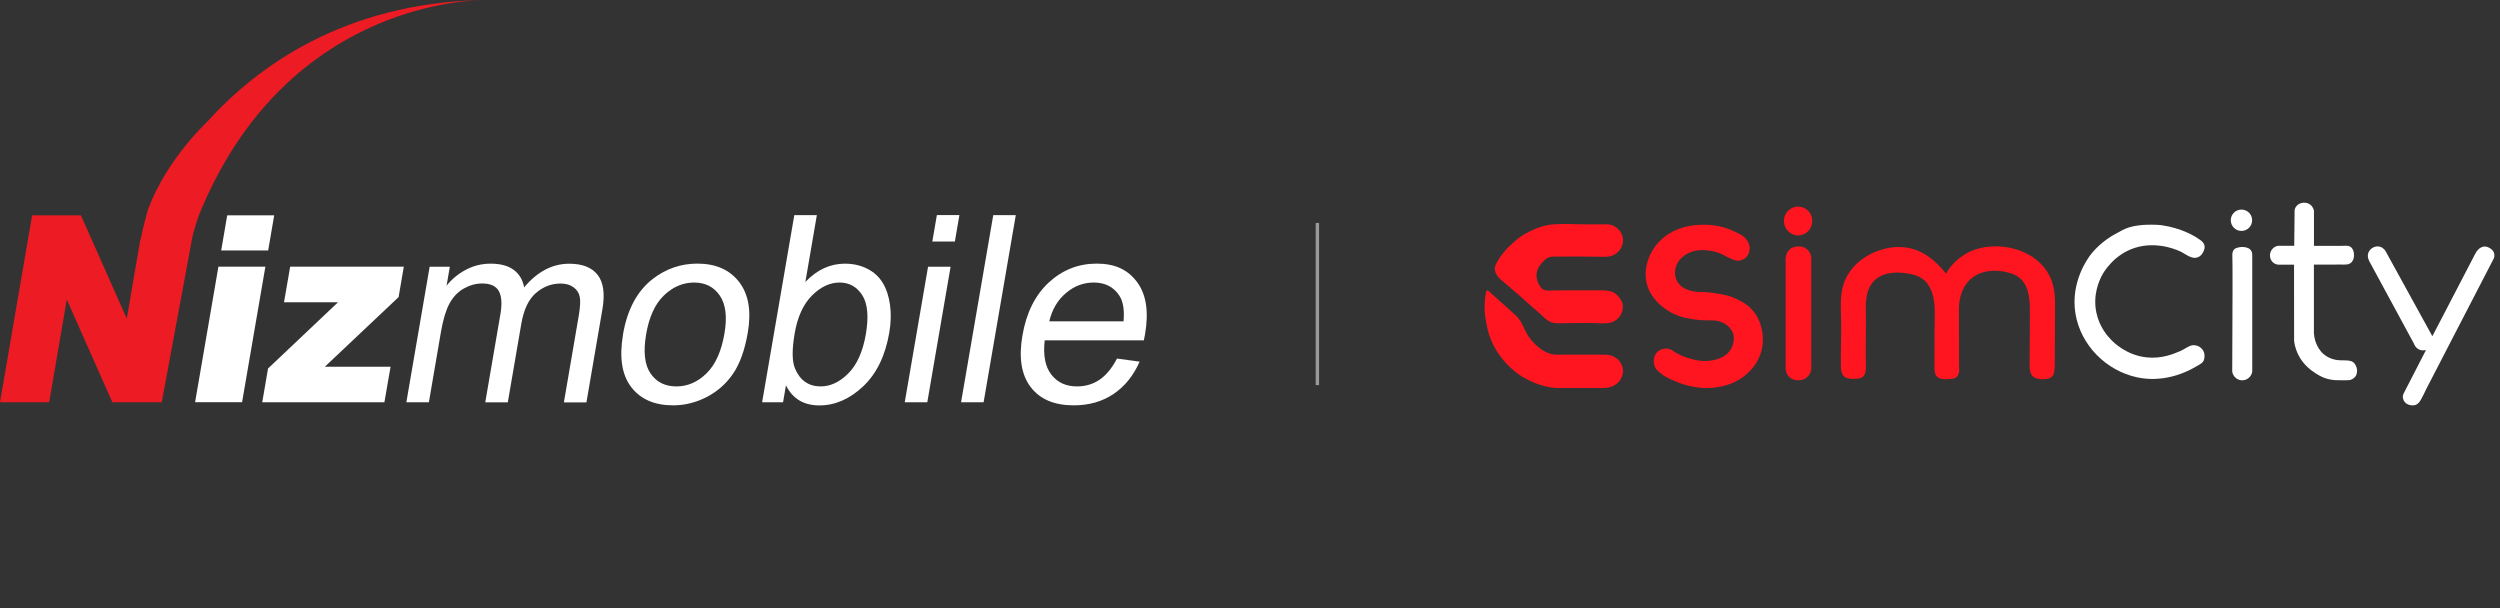
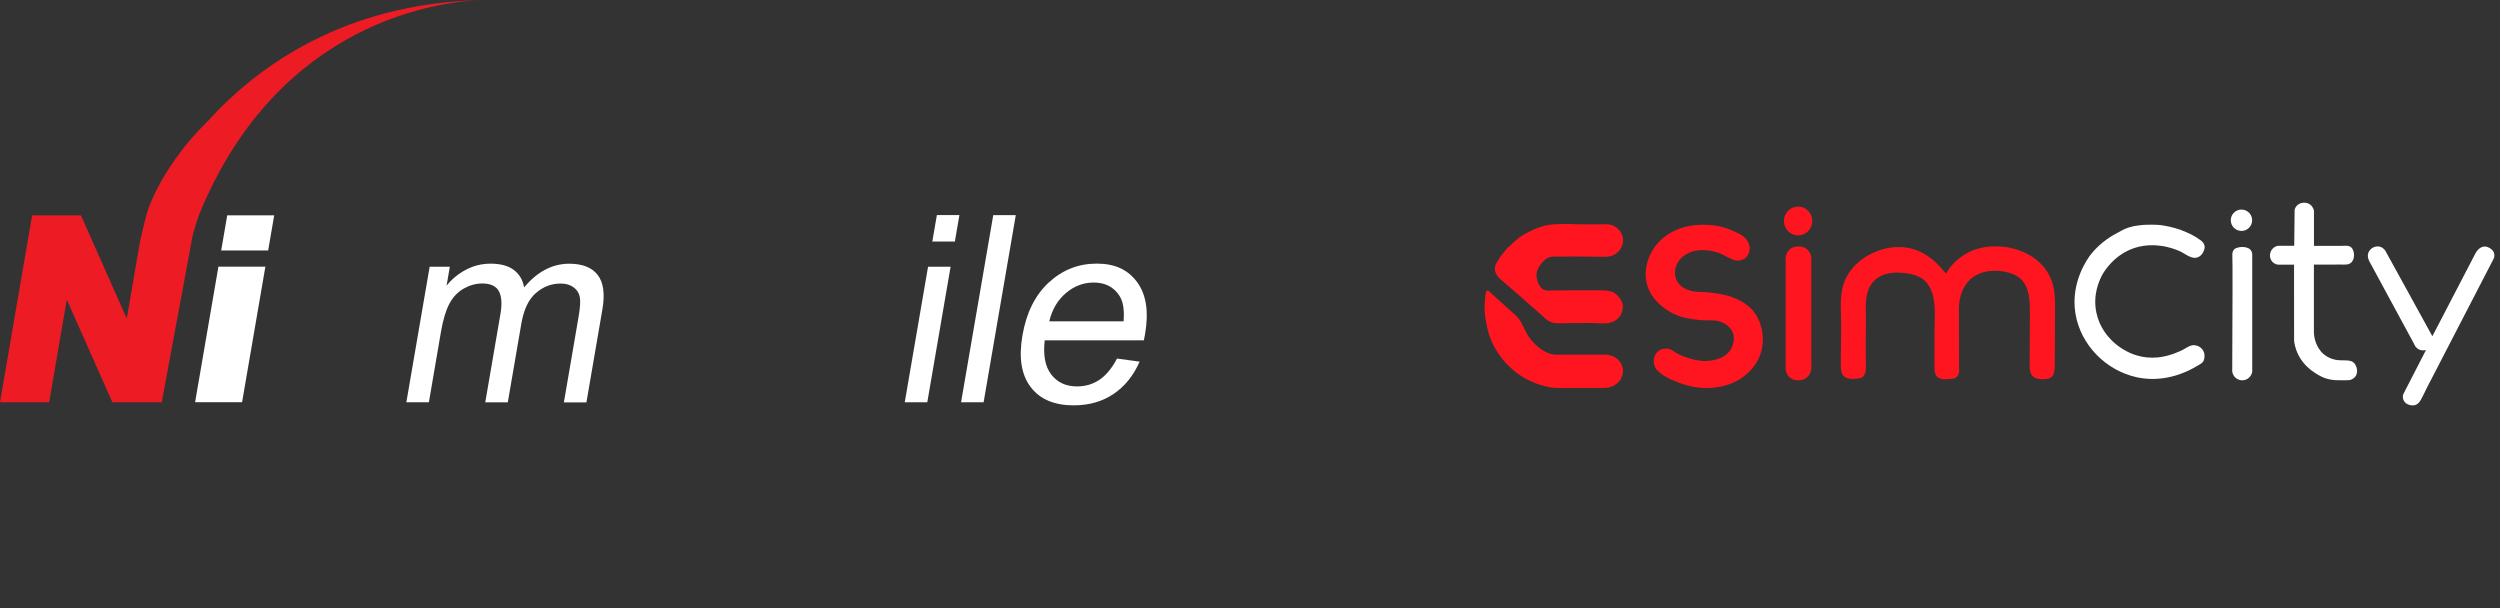
<svg xmlns="http://www.w3.org/2000/svg" width="370" height="90" viewBox="0 0 370 90" fill="none">
  <rect x="0" y="0" width="370" height="90" fill="#333333" stroke="none" />
  <path d="M32.325 39.469H39.276L35.827 59.527H28.875L32.325 39.469ZM33.629 31.869H40.581L39.688 37.07H32.736L33.629 31.869Z" fill="white" />
-   <path d="M42.945 39.469H59.764L58.993 43.969L48.076 54.274H57.803L56.892 59.536H38.812L39.67 54.537L50.028 44.731H42.034L42.945 39.469Z" fill="white" />
  <path d="M60.14 59.536L63.589 39.477H66.575L66.093 42.279C66.881 41.298 67.835 40.51 68.965 39.915C70.094 39.32 71.311 39.022 72.616 39.022C74.069 39.022 75.216 39.328 76.039 39.95C76.862 40.563 77.379 41.43 77.571 42.533C79.524 40.195 81.756 39.031 84.243 39.031C86.195 39.031 87.596 39.582 88.454 40.685C89.312 41.789 89.549 43.487 89.155 45.781L86.791 59.553H83.455L85.626 46.902C85.863 45.545 85.924 44.564 85.81 43.96C85.696 43.365 85.39 42.883 84.882 42.515C84.374 42.148 83.744 41.964 82.982 41.964C81.599 41.964 80.382 42.437 79.305 43.373C78.228 44.31 77.519 45.816 77.16 47.882L75.155 59.544H71.819L74.061 46.499C74.323 44.984 74.244 43.855 73.833 43.093C73.421 42.34 72.598 41.955 71.364 41.955C70.427 41.955 69.516 42.209 68.632 42.708C67.748 43.216 67.048 43.951 66.522 44.923C65.997 45.895 65.577 47.296 65.261 49.117L63.475 59.536H60.14Z" fill="white" />
-   <path d="M92.201 49.502C92.84 45.782 94.32 43.032 96.658 41.246C98.601 39.758 100.79 39.014 103.224 39.014C105.929 39.014 107.978 39.916 109.388 41.728C110.789 43.54 111.218 46.035 110.675 49.222C110.228 51.805 109.502 53.836 108.486 55.316C107.47 56.796 106.175 57.943 104.581 58.766C102.988 59.58 101.342 59.991 99.626 59.991C96.876 59.991 94.802 59.09 93.418 57.286C92.035 55.482 91.632 52.891 92.21 49.502H92.201ZM95.624 49.494C95.187 52.068 95.406 53.994 96.281 55.272C97.157 56.55 98.435 57.19 100.098 57.19C101.762 57.19 103.242 56.55 104.555 55.264C105.877 53.976 106.761 52.015 107.217 49.38C107.646 46.893 107.409 45.02 106.525 43.733C105.641 42.455 104.38 41.815 102.734 41.815C101.088 41.815 99.573 42.455 98.26 43.724C96.938 44.993 96.062 46.92 95.624 49.494Z" fill="white" />
-   <path d="M115.885 59.536H112.794L117.557 31.843H120.893L119.195 41.727C120.911 39.924 122.863 39.022 125.043 39.022C126.251 39.022 127.354 39.267 128.344 39.766C129.333 40.265 130.104 40.966 130.646 41.868C131.189 42.769 131.548 43.855 131.723 45.124C131.898 46.394 131.863 47.76 131.618 49.205C131.032 52.645 129.736 55.298 127.748 57.181C125.761 59.054 123.598 60 121.27 60C118.941 60 117.303 59.01 116.323 57.023L115.894 59.536H115.885ZM117.61 49.353C117.198 51.761 117.216 53.495 117.671 54.563C118.415 56.314 119.685 57.189 121.462 57.189C122.916 57.189 124.281 56.541 125.56 55.254C126.838 53.967 127.696 52.041 128.142 49.485C128.589 46.867 128.414 44.932 127.617 43.689C126.812 42.445 125.691 41.815 124.255 41.815C122.819 41.815 121.436 42.463 120.158 43.75C118.879 45.037 118.03 46.911 117.61 49.345V49.353Z" fill="white" />
  <path d="M133.903 59.536L137.352 39.477H140.688L137.239 59.536H133.903ZM137.983 35.748L138.657 31.834H141.993L141.319 35.748H137.983Z" fill="white" />
  <path d="M142.238 59.536L147.001 31.843H150.336L145.574 59.536H142.238Z" fill="white" />
  <path d="M165.308 53.066L168.662 53.521C167.769 55.57 166.49 57.163 164.827 58.293C163.163 59.422 161.193 59.991 158.908 59.991C156.037 59.991 153.909 59.09 152.535 57.277C151.16 55.474 150.757 52.935 151.318 49.669C151.895 46.289 153.2 43.672 155.222 41.807C157.245 39.942 159.609 39.014 162.323 39.014C165.037 39.014 166.937 39.924 168.294 41.754C169.651 43.584 170.036 46.149 169.467 49.459C169.432 49.66 169.371 49.967 169.292 50.369H154.618C154.364 52.576 154.688 54.265 155.59 55.43C156.492 56.603 157.761 57.19 159.407 57.19C160.633 57.19 161.736 56.866 162.717 56.209C163.697 55.552 164.564 54.502 165.317 53.066H165.308ZM155.292 47.559H166.289C166.429 45.878 166.228 44.617 165.676 43.776C164.836 42.472 163.566 41.815 161.876 41.815C160.344 41.815 158.961 42.341 157.744 43.383C156.518 44.424 155.704 45.816 155.292 47.559Z" fill="white" />
  <path d="M30.678 17.992C25.478 23.149 23.07 27.973 22.037 30.661C21.687 31.405 20.706 35.818 20.706 35.818C20.671 35.923 20.654 35.993 20.654 35.993H20.68L18.763 47.147L11.977 31.869H4.754L0 59.536H7.276L9.885 44.337L16.635 59.536H23.937L28.481 35.039C28.761 33.857 29.138 32.683 29.462 31.79C41.325 2.662 65.84 0.245 70.944 0.026C50.991 0.578 38.234 9.666 30.687 17.992H30.678ZM71.793 0C71.653 0 71.364 0 70.944 0.026C71.233 0.026 71.513 0.009 71.793 0ZM71.793 0H71.881C71.881 0 71.846 0 71.793 0Z" fill="#ED1B23" />
-   <line x1="194.971" y1="33" x2="194.971" y2="57" stroke="white" stroke-opacity="0.5" stroke-width="0.5" />
  <path d="M223.106 36.706C223.147 36.665 223.179 36.633 223.232 36.586C223.343 36.482 223.457 36.377 223.574 36.273C224.152 35.748 224.522 35.397 224.94 35.103C225.603 34.632 226.166 34.36 226.549 34.177C226.991 33.965 227.712 33.627 228.645 33.396C229.464 33.197 230.128 33.178 231.424 33.153C232.638 33.127 232.379 33.194 234.497 33.2C236.362 33.206 237.295 33.21 237.421 33.2C237.469 33.197 237.668 33.178 237.933 33.2C238.095 33.213 238.329 33.235 238.604 33.333C238.844 33.421 239.008 33.532 239.129 33.614C239.299 33.731 239.555 33.911 239.786 34.237C239.83 34.3 240.045 34.607 240.153 35.065C240.207 35.29 240.213 35.464 240.213 35.505C240.222 35.805 240.162 36.033 240.128 36.163C240.036 36.507 239.89 36.744 239.859 36.795C239.691 37.067 239.508 37.234 239.385 37.345C239.227 37.484 238.967 37.712 238.556 37.857C238.335 37.933 238.158 37.955 237.946 37.98C237.579 38.025 237.298 38.006 237.209 38.002C236.615 37.971 236.021 38.009 235.426 37.99C234.781 37.968 233.321 37.955 229.827 37.977C229.758 37.977 229.666 37.983 229.559 38.002C229.514 38.009 229.315 38.047 229.094 38.148C228.831 38.271 228.664 38.432 228.443 38.647C228.291 38.796 228.098 38.986 227.899 39.28C227.766 39.479 227.589 39.741 227.485 40.133C227.466 40.209 227.374 40.557 227.418 41.028C227.418 41.028 227.494 41.863 228.047 42.539C228.177 42.697 228.291 42.786 228.401 42.843C228.443 42.865 228.556 42.922 228.781 42.966C229.078 43.023 229.315 43.004 229.353 43.004C229.713 42.979 230.788 42.972 232.303 42.972H237.235C237.26 42.972 237.298 42.972 237.345 42.976C237.453 42.982 237.677 42.991 237.943 43.036C238.142 43.067 238.275 43.086 238.455 43.143C238.55 43.172 238.705 43.222 238.879 43.32C239.116 43.453 239.258 43.602 239.432 43.785C239.571 43.93 239.745 44.117 239.906 44.408C239.973 44.531 240.058 44.683 240.115 44.901C240.222 45.293 240.172 45.619 240.147 45.786C240.131 45.894 240.08 46.15 239.938 46.45C239.758 46.823 239.53 47.057 239.438 47.146C238.945 47.623 238.382 47.746 238.171 47.791C238.006 47.825 237.867 47.838 237.775 47.841C237.093 47.879 236.565 47.851 236.463 47.841C236.037 47.8 234.699 47.775 230.567 47.844C230.532 47.844 230.485 47.844 230.428 47.844C230.396 47.844 230.317 47.844 230.207 47.828C230.121 47.819 229.966 47.8 229.767 47.743C229.739 47.737 229.657 47.712 229.552 47.67C229.505 47.651 229.413 47.614 229.302 47.557C229.217 47.512 229.024 47.408 228.809 47.231C228.756 47.187 228.689 47.127 228.56 47.01C228.471 46.928 228.458 46.915 228.354 46.82C228.297 46.766 228.24 46.716 228.126 46.614C228.082 46.573 228.032 46.532 227.937 46.444C227.804 46.324 227.772 46.298 227.747 46.273C227.687 46.219 227.643 46.181 227.592 46.137C227.472 46.033 227.38 45.951 227.355 45.928C227.238 45.827 227.238 45.831 227.112 45.72C227.01 45.634 226.935 45.565 226.859 45.502C226.789 45.442 226.792 45.442 226.603 45.277C226.419 45.116 226.419 45.116 226.375 45.078C226.261 44.977 226.258 44.974 226.122 44.85C225.964 44.708 225.954 44.705 225.828 44.588C225.72 44.49 225.727 44.493 225.597 44.379C225.509 44.3 225.439 44.237 225.294 44.111C225.151 43.984 225.079 43.921 224.993 43.845C224.886 43.75 224.8 43.678 224.709 43.598C224.671 43.567 224.658 43.554 224.453 43.377C224.209 43.168 224.2 43.159 224.159 43.124C224.039 43.023 224.023 43.007 223.871 42.878C223.726 42.751 223.694 42.723 223.545 42.596C223.45 42.517 223.403 42.473 223.109 42.223C222.951 42.087 222.793 41.951 222.632 41.819C222.357 41.584 222.268 41.521 222.097 41.36C221.98 41.253 221.904 41.173 221.835 41.098C221.743 40.996 221.652 40.895 221.554 40.743C221.528 40.706 221.478 40.623 221.421 40.51C221.377 40.421 221.329 40.32 221.288 40.171C221.25 40.032 221.241 39.918 221.237 39.865C221.228 39.732 221.237 39.631 221.244 39.605C221.263 39.435 221.31 39.311 221.345 39.223C221.361 39.179 221.389 39.109 221.5 38.907C221.563 38.79 221.626 38.67 221.727 38.502C221.781 38.413 221.923 38.183 222.132 37.889C222.281 37.683 222.401 37.535 222.496 37.414C222.638 37.237 222.768 37.089 222.869 36.975C222.923 36.909 223.002 36.814 223.109 36.709L223.106 36.706Z" fill="#FF151F" />
  <path d="M220.1 42.995C220.176 42.976 220.251 43.033 220.302 43.074L220.466 43.194L220.906 43.608L224.153 46.517L224.425 46.764L224.728 47.108L224.889 47.323L225.101 47.655L225.417 48.268L225.727 48.901L226.015 49.444L226.141 49.666L226.29 49.878L226.587 50.279L226.941 50.671L227.431 51.171L227.77 51.455L228.238 51.787L228.551 51.977L228.889 52.138L229.243 52.293L229.632 52.413L229.938 52.454L230.258 52.489H237.248H237.539L237.902 52.517L238.228 52.568L238.582 52.672L238.917 52.824L239.211 53.014L239.448 53.207C239.448 53.207 239.986 53.618 240.175 54.544C240.368 55.47 239.708 56.349 239.708 56.349C239.708 56.349 239.199 57.073 238.234 57.307L237.877 57.374C237.877 57.374 237.719 57.437 236.23 57.424H230.615C230.615 57.424 229.692 57.443 228.671 57.162C227.649 56.88 227.131 56.725 225.968 56.138C224.007 55.148 222.572 53.393 222.493 53.298C221.538 52.154 221.001 51.066 220.723 50.428C220.226 49.283 220.081 48.442 219.812 46.918C219.812 46.918 219.559 45.471 219.897 43.39C219.932 43.181 219.989 43.02 220.097 42.995H220.1Z" fill="#FF151F" />
  <path d="M249.312 33.599C248.518 33.837 246.988 34.311 245.629 35.696C244.69 36.654 244.257 37.611 244.14 37.893C243.956 38.332 243.302 39.91 243.659 41.709C244.235 44.611 247.143 46.565 249.435 47.039C251.285 47.422 252.208 47.4 252.211 47.4C253.314 47.4 253.887 47.4 254.456 47.561C255.066 47.735 255.467 48.035 255.559 48.108C255.686 48.206 256.147 48.569 256.403 49.1C256.836 50.008 256.52 51.105 256.131 51.74C255.057 53.501 252.407 53.441 252.151 53.432C250.719 53.381 248.654 52.692 247.662 51.971C247.557 51.895 247.26 51.671 246.821 51.604C246.372 51.538 245.803 51.642 245.37 52.012C244.693 52.594 244.642 53.58 244.898 54.232C245.076 54.681 245.382 54.927 245.841 55.297C246.248 55.626 246.726 55.92 247.674 56.315C248.465 56.644 249.208 56.95 250.267 57.172C250.874 57.298 252.063 57.535 253.539 57.384C254.336 57.301 256.767 57.052 258.746 55.139C259.157 54.741 260.039 53.871 260.545 52.411C260.675 52.034 261.155 50.548 260.731 48.693C260.608 48.155 260.314 46.935 259.293 45.816C258.582 45.038 257.848 44.668 257.247 44.364C255.932 43.704 254.769 43.533 253.665 43.372C252.768 43.242 252.015 43.204 251.484 43.198C251.275 43.198 250.984 43.191 250.64 43.122C250.194 43.037 248.806 42.765 248.186 41.573C247.798 40.83 247.892 40.077 247.962 39.739C248.202 38.604 249.069 37.978 249.325 37.792C251.294 36.369 254.216 37.245 255.015 37.706C255.414 37.937 255.616 38.029 256.021 38.215C256.508 38.44 256.757 38.55 257.013 38.576C257.737 38.642 258.278 38.212 258.303 38.19C258.901 37.7 258.945 36.97 258.948 36.752C258.955 35.92 258.417 35.37 258.205 35.152C258.025 34.965 257.791 34.779 257.064 34.434C256.571 34.197 255.85 33.852 254.955 33.615C251.952 32.819 249.315 33.603 249.315 33.603L249.312 33.599Z" fill="#FF151F" />
  <path d="M266.12 34.836C267.279 34.836 268.219 33.882 268.219 32.705C268.219 31.528 267.279 30.574 266.12 30.574C264.96 30.574 264.021 31.528 264.021 32.705C264.021 33.882 264.96 34.836 266.12 34.836Z" fill="#FF151F" />
  <path d="M266.132 36.479C265.885 36.486 265.376 36.501 264.924 36.871C264.434 37.276 264.333 37.842 264.292 38.05C264.241 38.325 264.254 38.559 264.273 38.718V54.544C264.273 54.69 264.301 55.252 264.738 55.723C265.161 56.179 265.693 56.248 265.898 56.274C266.091 56.296 266.948 56.365 267.57 55.708C268.155 55.088 268.086 54.301 268.073 54.181V37.997C268.032 37.813 267.947 37.529 267.744 37.238C267.684 37.153 267.567 36.985 267.378 36.836C266.9 36.457 266.325 36.473 266.126 36.479H266.132Z" fill="#FF151F" />
  <path d="M280.687 36.568C279.492 36.615 278.303 36.915 277.216 37.415C275.692 38.114 274.333 39.223 273.476 40.665C272.246 42.736 272.423 44.898 272.483 47.193C272.543 49.501 272.41 51.809 272.448 54.117C272.458 54.686 272.505 55.319 272.919 55.711C273.255 56.027 273.874 56.099 274.336 56.068C274.908 56.03 275.512 56.046 275.806 55.663C276.223 55.123 276.16 54.506 276.15 53.953C276.106 51.781 276.15 49.58 276.157 47.408C276.16 45.451 275.86 43.093 277.371 41.56C277.953 40.971 278.74 40.611 279.549 40.453C280.358 40.295 281.199 40.323 282.021 40.428C282.973 40.548 283.947 40.788 284.69 41.392C285.325 41.907 285.743 42.65 285.983 43.428C286.523 45.192 286.312 47.099 286.308 48.913C286.308 50.722 286.302 52.533 286.302 54.342C286.302 54.803 286.315 55.309 286.609 55.666C286.979 56.118 287.649 56.163 288.234 56.115C288.841 56.068 289.454 56.109 289.751 55.578C290.049 55.047 289.941 54.806 289.941 54.244C289.941 51.389 289.925 48.686 289.919 45.799C289.913 43.494 290.858 41.247 293.15 40.415C294.304 39.998 295.578 39.988 296.783 40.232C297.627 40.403 298.474 40.709 299.091 41.307C300.472 42.644 300.434 44.923 300.425 46.697C300.412 49.103 300.399 51.512 300.384 53.918C300.38 54.528 300.399 55.205 300.817 55.654C301.158 56.024 301.8 56.128 302.303 56.125C302.752 56.125 303.45 56.093 303.801 55.613C304.064 55.252 304.102 54.506 304.105 53.924C304.117 51.202 304.133 48.942 304.146 46.223C304.155 44.285 304.209 42.48 303.283 40.719C301.399 37.146 296.719 35.821 292.964 36.738C290.909 37.241 289.043 38.654 288.003 40.497C286.508 38.562 284.522 36.944 282.031 36.624C281.585 36.568 281.133 36.548 280.684 36.568H280.687Z" fill="#FF151F" />
  <path d="M319.23 33.273C315.259 33.111 314.238 34.028 313.432 34.433C311.029 35.641 309.695 37.329 309.41 37.699C309.043 38.179 306.416 41.701 307.159 46.368C307.915 51.091 311.737 54.882 316.309 55.849C318.013 56.21 319.786 56.143 321.471 55.717C322.312 55.505 323.131 55.208 323.915 54.834C324.307 54.648 324.693 54.442 325.066 54.218C325.369 54.035 325.806 53.842 326.03 53.56C326.128 53.437 326.207 53.228 326.233 53.073C326.305 52.609 326.283 52.223 326.03 51.828C325.834 51.524 325.502 51.259 325.154 51.161C324.921 51.094 324.674 51.059 324.434 51.107C323.846 51.224 323.283 51.698 322.726 51.938C321.724 52.368 319.966 53.121 317.747 52.896C314.744 52.596 312.843 50.705 312.436 50.279C311.974 49.798 310.716 48.451 310.26 46.257C309.72 43.658 310.659 41.565 311.108 40.724C311.294 40.38 312.802 37.664 316.014 36.665C317.681 36.147 319.129 36.301 319.704 36.371C321.089 36.532 322.132 36.975 322.619 37.184C323.463 37.547 324.402 38.508 325.385 38.031C325.834 37.813 326.176 37.263 326.264 36.782C326.359 36.282 326.125 35.887 325.743 35.596C324.845 34.91 323.823 34.43 322.768 34.038C321.797 33.681 320.273 33.314 319.233 33.273H319.23Z" fill="white" />
  <path d="M331.737 34.178C332.61 34.178 333.317 33.47 333.317 32.597C333.317 31.724 332.61 31.016 331.737 31.016C330.863 31.016 330.156 31.724 330.156 32.597C330.156 33.47 330.863 34.178 331.737 34.178Z" fill="white" />
  <path d="M331.413 36.593C331.151 36.647 330.854 36.707 330.645 36.922C330.342 37.238 330.38 37.728 330.389 37.874C330.437 38.746 330.414 45.54 330.37 55.006C330.481 55.727 331.097 56.267 331.815 56.286C332.558 56.305 333.215 55.755 333.332 55.006V37.69C333.332 37.561 333.314 37.27 333.114 37.014C332.89 36.726 332.567 36.653 332.292 36.593C332.21 36.574 331.862 36.502 331.413 36.593Z" fill="white" />
  <path d="M339.596 31.152C339.596 30.927 339.77 30.618 339.916 30.456C340.099 30.254 340.352 30.118 340.614 30.052C340.95 29.966 341.313 29.985 341.629 30.118C342.081 30.311 342.394 30.744 342.467 31.221V36.388H346.565C346.953 36.388 347.434 36.305 347.791 36.482C348.136 36.653 348.307 37.045 348.367 37.418C348.436 37.851 348.386 38.319 348.136 38.68C347.734 39.258 347.096 39.154 346.479 39.154C346.033 39.154 345.584 39.154 345.139 39.157C344.244 39.157 343.349 39.16 342.458 39.163V48.923C342.445 49.343 342.477 50.086 342.837 50.915C342.976 51.231 343.261 51.866 343.896 52.413C344.924 53.292 346.157 53.333 346.561 53.327C346.998 53.337 347.579 53.308 347.997 53.46C348.405 53.611 348.623 53.947 348.759 54.355C348.876 54.709 348.847 55.015 348.831 55.116C348.819 55.196 348.787 55.407 348.67 55.606C348.417 56.046 347.921 56.258 347.62 56.27C347.042 56.296 346.457 56.27 345.882 56.27C345.48 56.264 344.905 56.217 344.25 56.011C344.095 55.964 343.495 55.764 342.717 55.255C342.123 54.867 340.95 54.076 340.175 52.565C339.954 52.132 339.653 51.427 339.527 50.478C339.524 46.71 339.521 42.941 339.517 39.173H337.225C337.102 39.166 336.78 39.132 336.473 38.898C336.131 38.632 336.033 38.284 336.002 38.164C335.847 37.573 336.131 37.099 336.176 37.032C336.498 36.517 337.026 36.394 337.118 36.375H339.546C339.565 34.595 339.584 32.929 339.603 31.149L339.596 31.152Z" fill="white" />
  <path d="M350.583 38.525C352.818 42.654 355.053 46.783 357.289 50.908C357.333 51.032 357.478 51.389 357.855 51.633C358.389 51.977 358.961 51.822 359.05 51.797C358.585 52.698 358.123 53.602 357.659 54.503C357.194 55.404 356.732 56.308 356.267 57.209C356.094 57.545 355.929 57.886 355.749 58.215C355.512 58.648 355.616 59.185 355.942 59.546C356.119 59.742 356.365 59.868 356.622 59.938C356.998 60.042 357.428 60.026 357.75 59.805C358.044 59.603 358.25 59.245 358.411 58.932C358.5 58.762 358.661 58.449 358.749 58.278C358.923 57.94 358.971 57.801 359.144 57.462L360.194 55.433C360.545 54.756 360.893 54.08 361.244 53.403L362.293 51.373C362.644 50.697 362.992 50.02 363.343 49.343C363.694 48.667 364.042 47.99 364.393 47.314L365.442 45.284L366.492 43.254C366.843 42.578 367.191 41.901 367.542 41.225L368.591 39.195C368.695 38.996 368.797 38.797 368.901 38.597C369.005 38.395 369.125 38.212 369.157 37.981C369.186 37.757 369.157 37.526 369.065 37.317C368.945 37.051 368.756 36.909 368.645 36.824C368.566 36.767 368.066 36.388 367.519 36.508C367.229 36.571 366.969 36.742 366.761 36.947C366.568 37.14 366.444 37.358 366.315 37.595C366.239 37.737 366.166 37.883 366.09 38.028C365.986 38.231 365.879 38.433 365.774 38.635C365.638 38.895 365.502 39.157 365.37 39.416C365.205 39.733 365.041 40.052 364.873 40.368C364.68 40.741 364.484 41.114 364.291 41.49C364.067 41.92 363.846 42.35 363.621 42.777C363.368 43.261 363.119 43.744 362.866 44.228C362.587 44.766 362.306 45.303 362.028 45.844C361.721 46.435 361.414 47.026 361.105 47.617C360.77 48.262 360.434 48.907 360.099 49.549C360.087 49.574 359.979 49.742 359.989 49.761C357.678 45.562 355.37 41.361 353.059 37.162C353.014 37.083 352.749 36.637 352.186 36.505C351.648 36.375 351.228 36.625 351.12 36.691C351.016 36.757 350.615 37.014 350.482 37.535C350.359 38.022 350.548 38.414 350.599 38.512L350.583 38.525Z" fill="white" />
</svg>